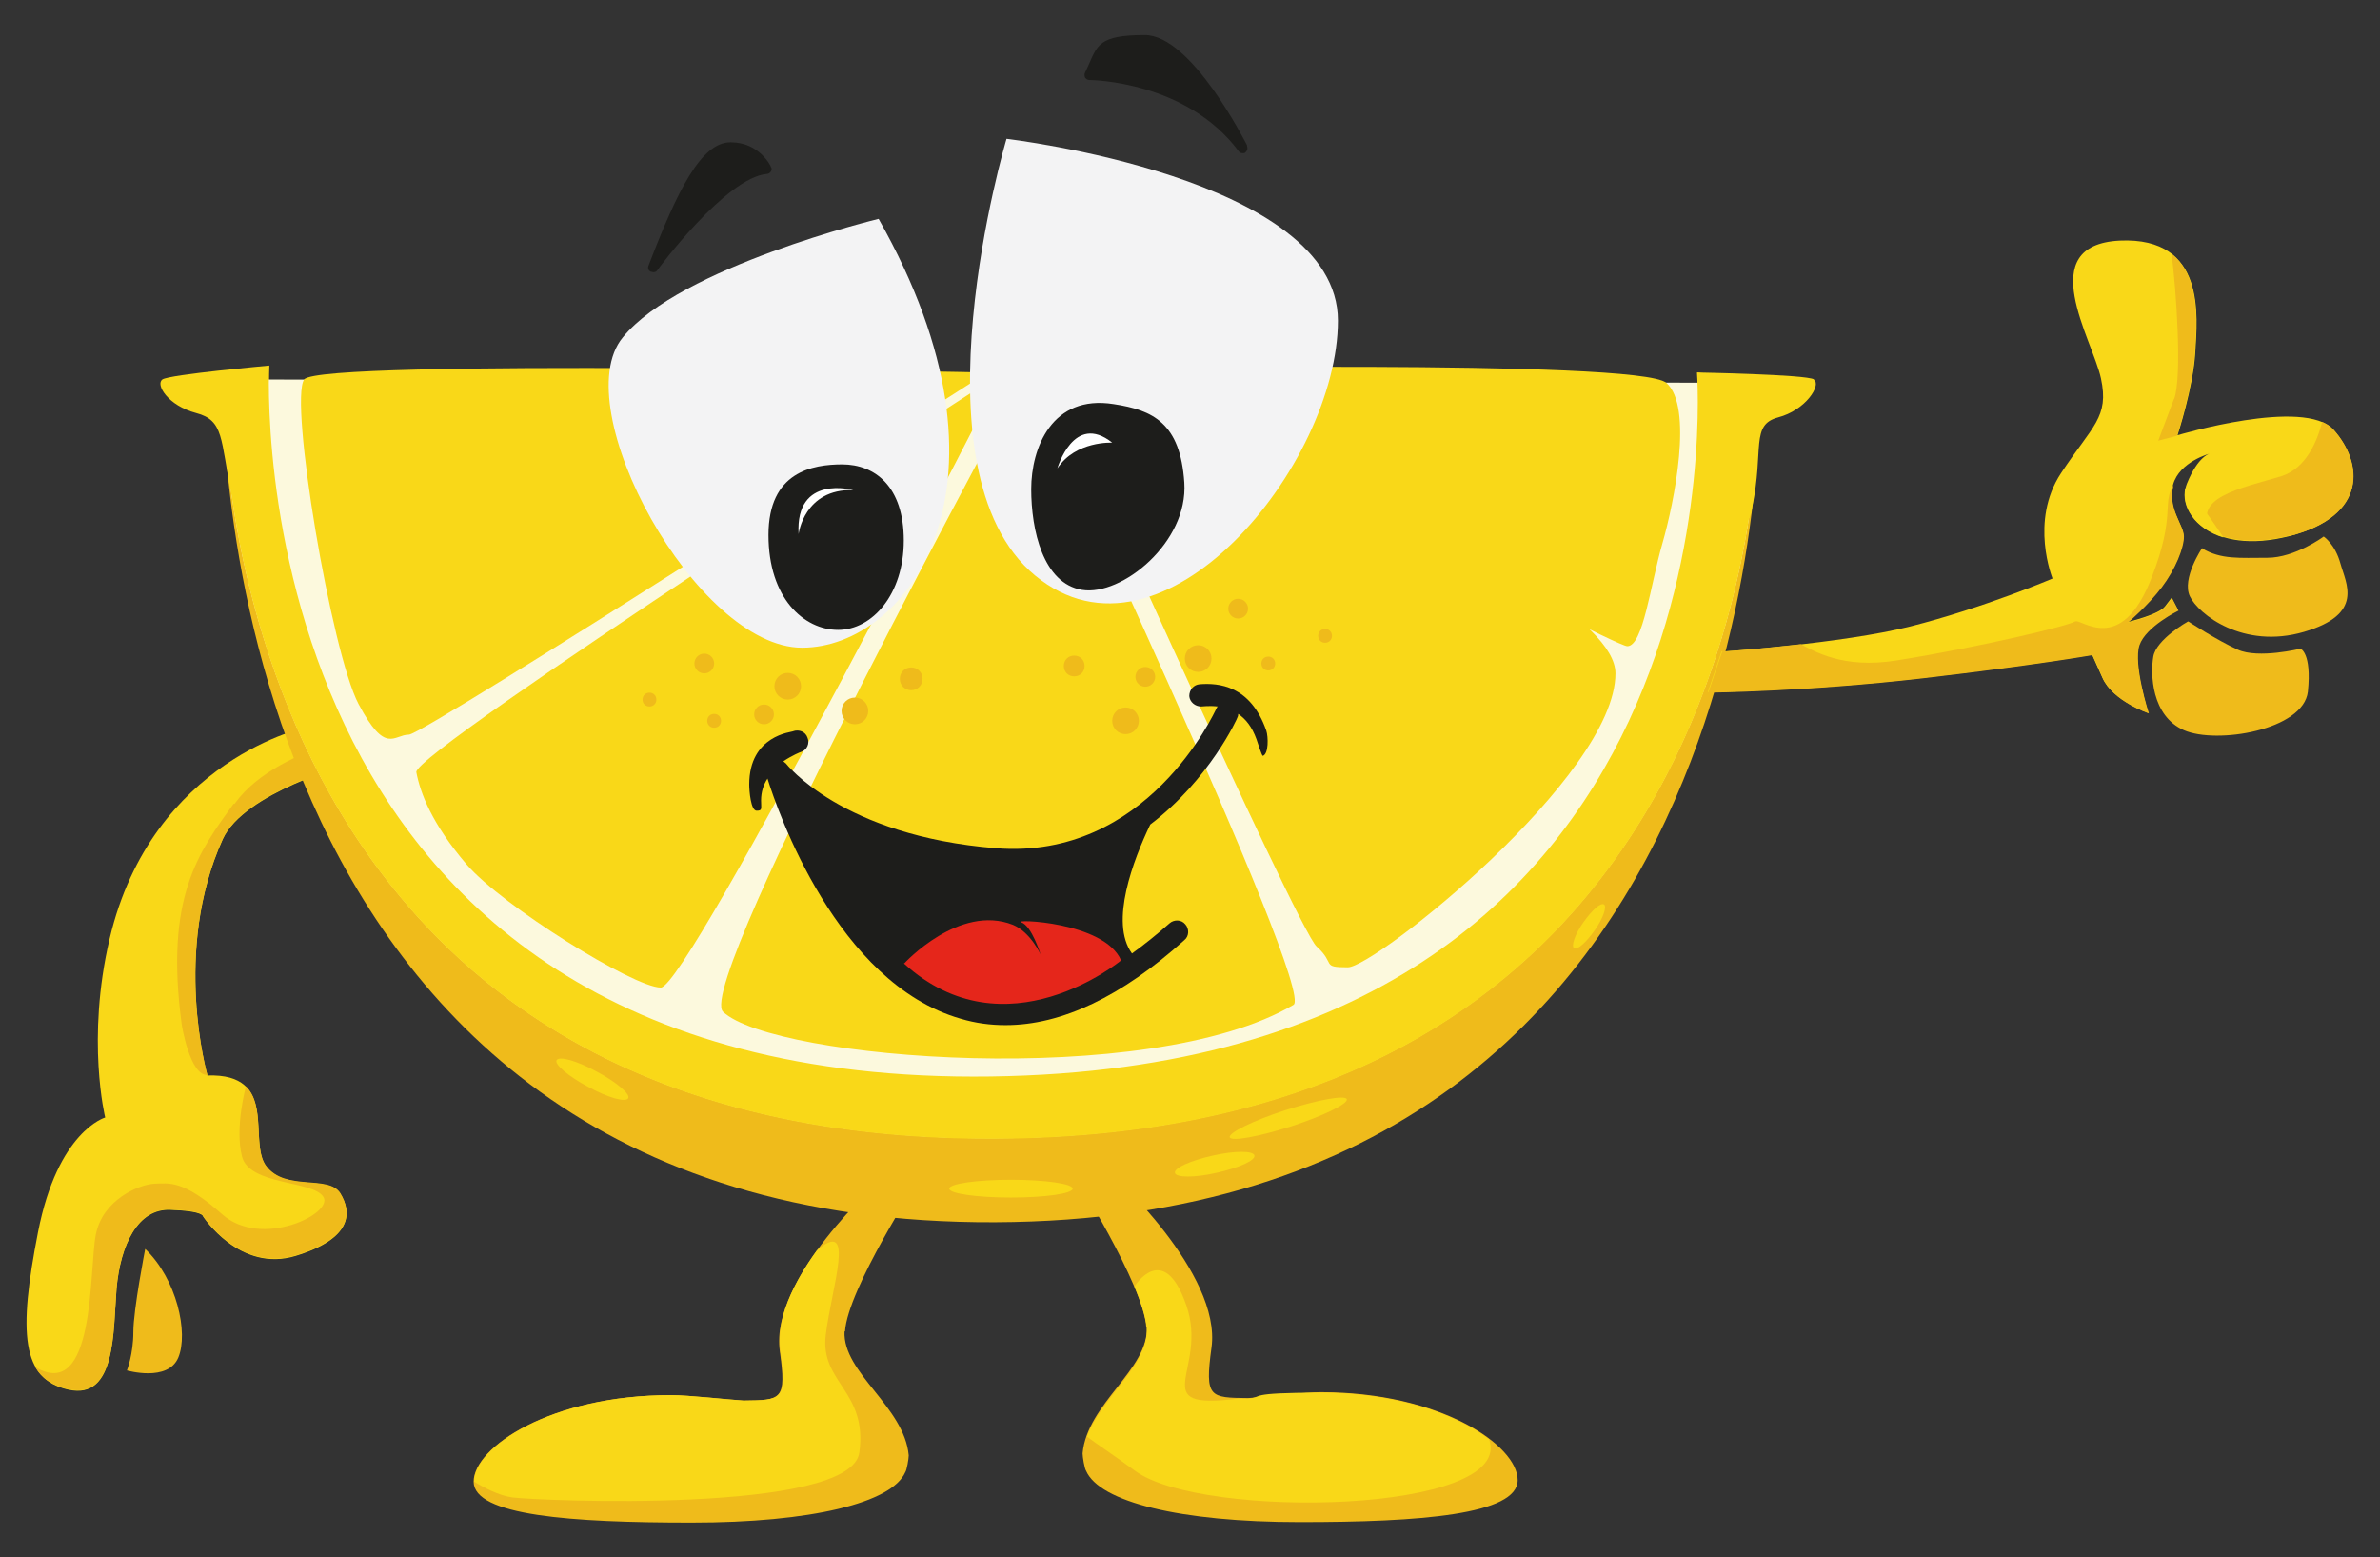
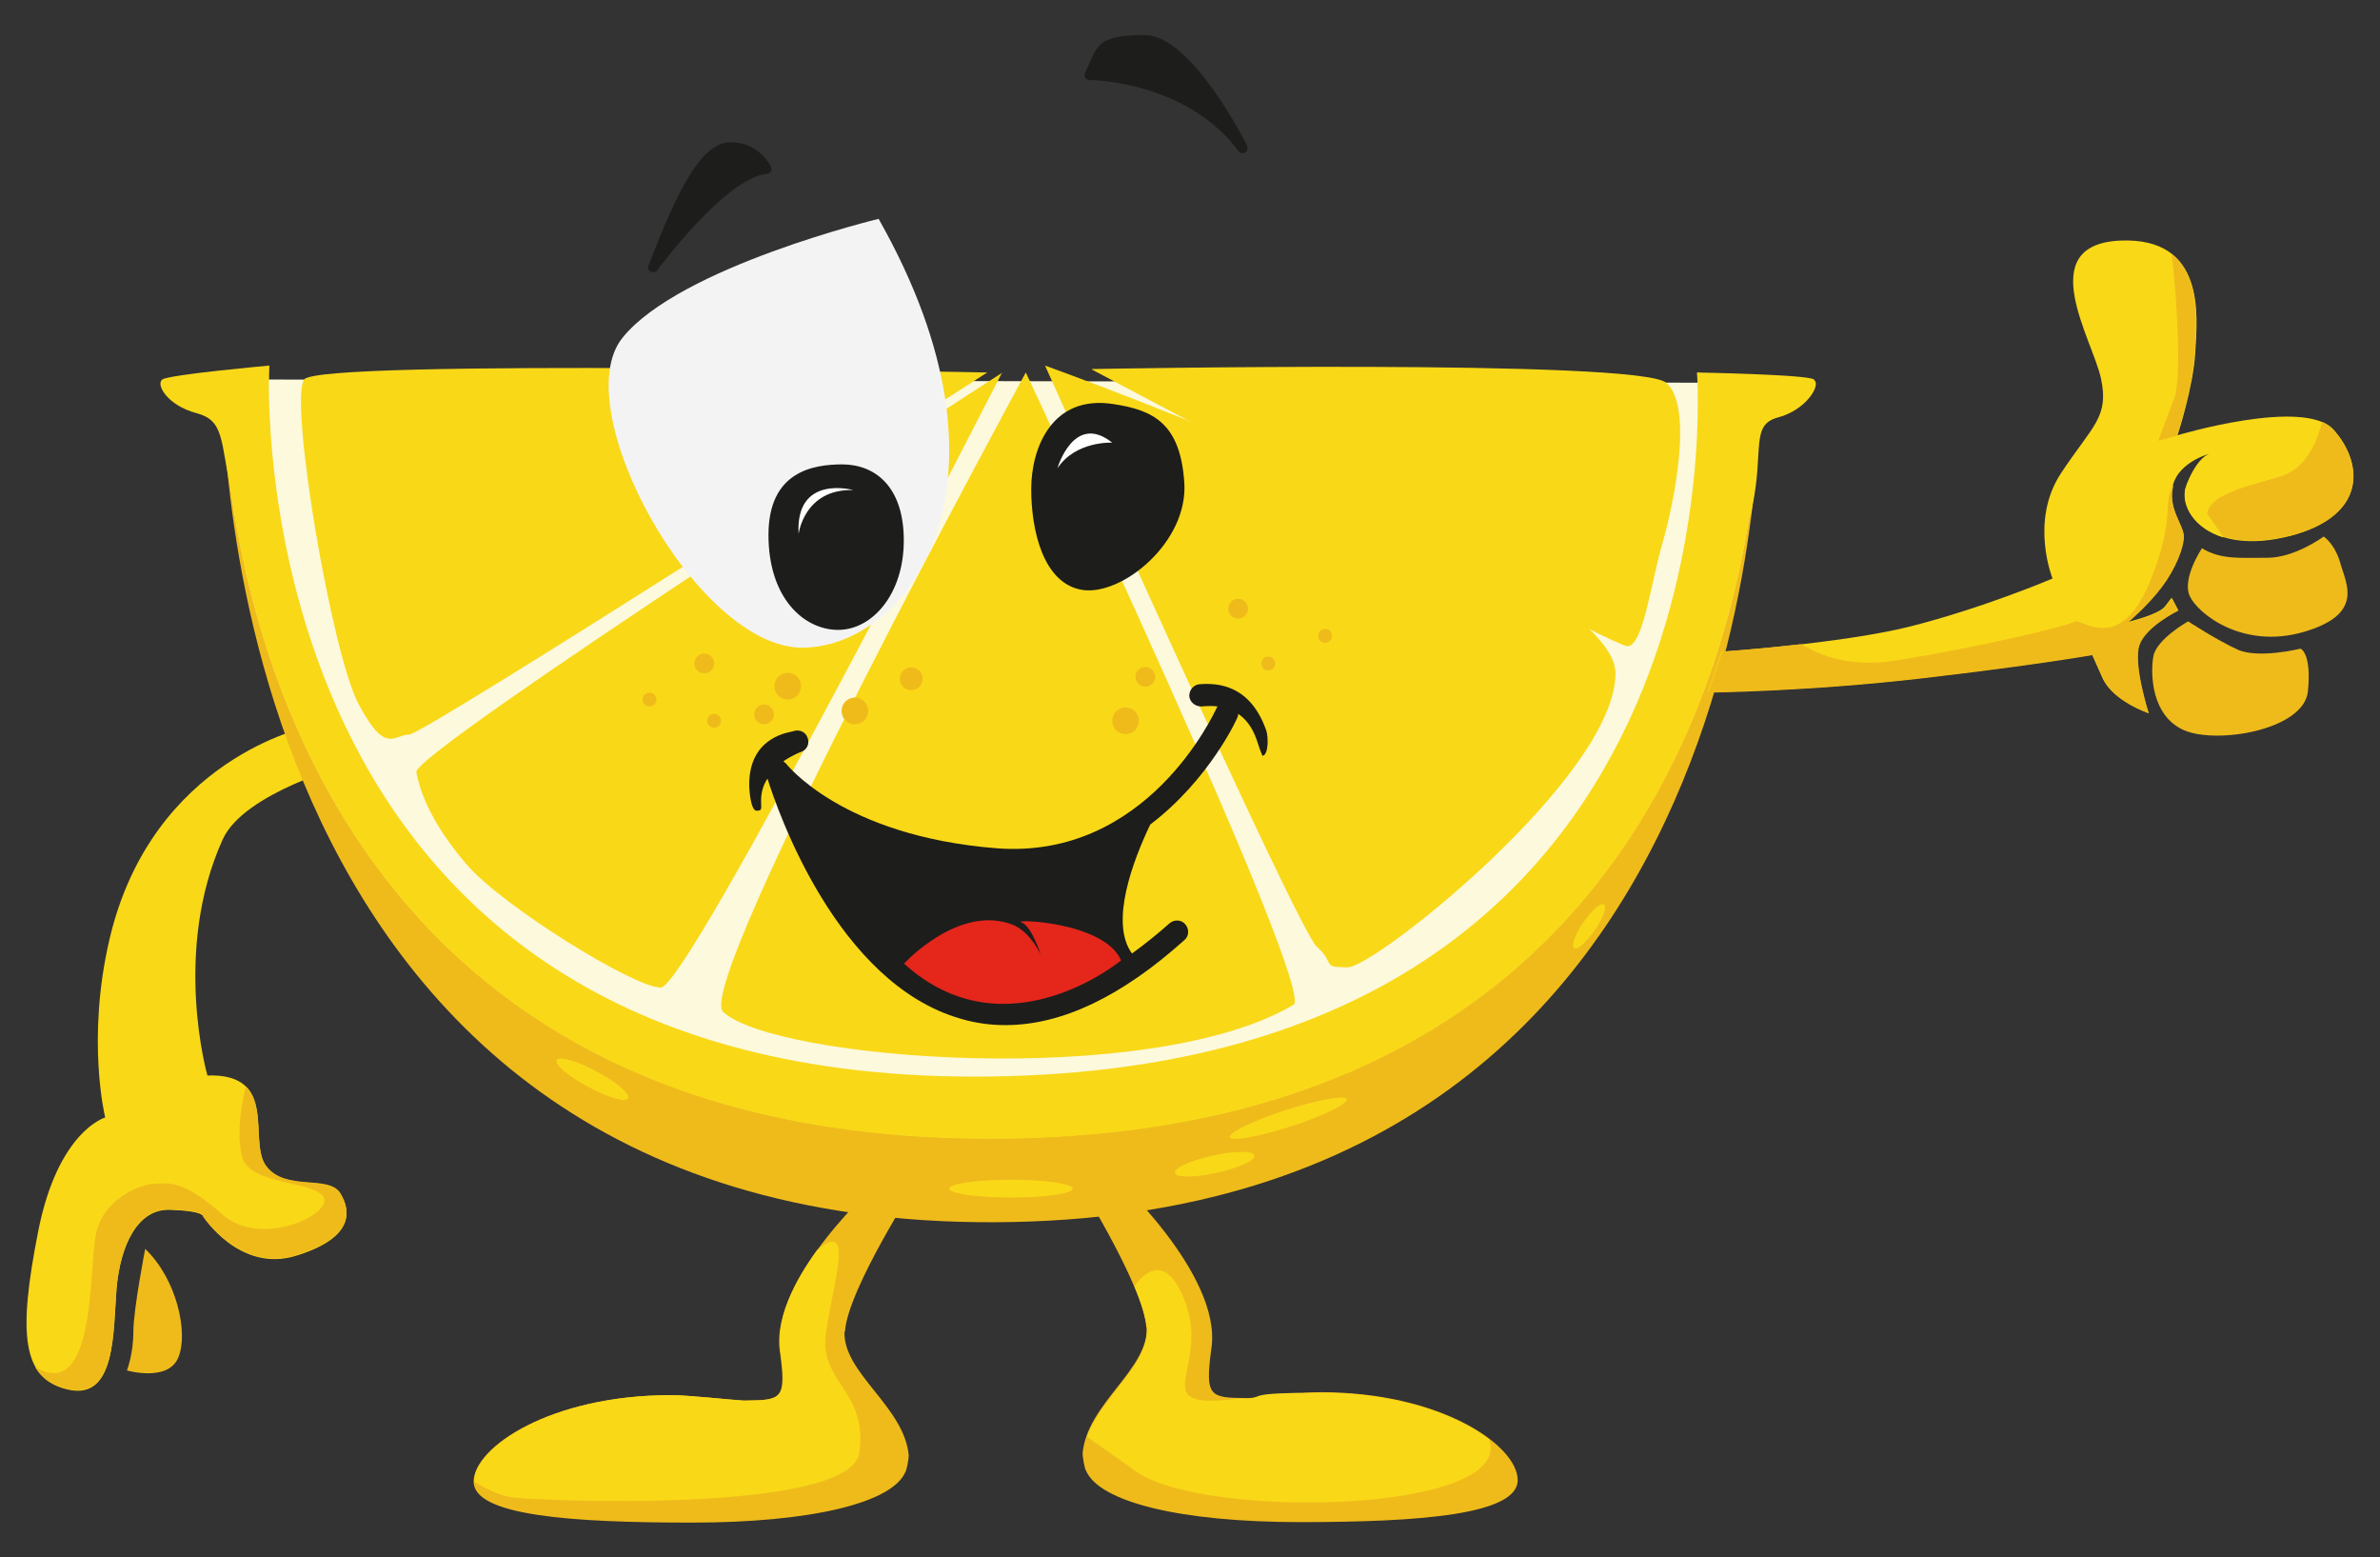
<svg xmlns="http://www.w3.org/2000/svg" id="Ebene_1" data-name="Ebene 1" version="1.1" viewBox="0 0 481.9 315.2">
  <rect x="0" y="0" width="481.9" height="315.2" fill="#333333" stroke="none" />
  <defs>
    <style>
      .cls-1 {
        fill: #f3f3f4;
      }

      .cls-1, .cls-2, .cls-3, .cls-4, .cls-5, .cls-6, .cls-7, .cls-8 {
        stroke-width: 0px;
      }

      .cls-2 {
        fill: none;
      }

      .cls-3 {
        fill: #e5261b;
      }

      .cls-4 {
        fill: #f9d818;
      }

      .cls-5 {
        fill: #1d1d1b;
      }

      .cls-6 {
        fill: #fcf9dd;
      }

      .cls-7 {
        fill: #efbb1b;
      }

      .cls-8 {
        fill: #fff;
      }
    </style>
  </defs>
  <g>
    <g>
      <path class="cls-4" d="M62.4,147.1s-31.6,6.4-40.2,42.9c-4.8,20.4-.9,36.2-.9,36.2,0,0-9.6,2.7-13.6,23.2-4,20.4-3.4,29.8,6.2,31.9,9.6,2.1,9-11.7,9.7-20.5.8-8.8,4.3-16.2,10.9-15.9,6.7.2,6.6,1.3,6.6,1.3,0,0,7.4,11.5,18.8,8,11.4-3.5,11.4-8.7,9-12.6-2.4-3.8-11.1-.3-15-5.5-3.8-5.1,2.7-18.9-11.9-18.4,0,0-7.2-25.1,3.1-47.8,4.3-9.5,25.6-15.2,25.6-15.2l-8.2-7.6Z" />
      <path class="cls-7" d="M29.4,252.8s-2.4,12.3-2.4,16.8-1.3,7.8-1.3,7.8c0,0,8.3,2.4,10.4-2.6,2.1-5-.3-15.9-6.7-22Z" />
    </g>
    <path class="cls-7" d="M13.9,281.2c9.6,2.1,9-11.7,9.7-20.5.8-8.8,4.3-16.2,10.9-15.9,6.7.2,6.6,1.3,6.6,1.3,0,0,7.4,11.5,18.8,8,11.4-3.5,11.4-8.7,9-12.6-2.4-3.8-11.1-.3-15-5.5-2.8-3.7,0-12.1-4.1-16.1h0s-2.3,8.3-.8,14.2,14.5,4.8,16.5,8.2-12.6,10.5-20.5,3.5-10.7-6.3-13.8-6.2c-3.1.2-10.4,3.2-11.8,10.3s0,34.1-12.3,26.8h0c1.4,2.4,3.6,3.8,6.7,4.5Z" />
    <g>
      <path class="cls-2" d="M53.9,235.9c-3.8-5.1,2.7-18.9-11.9-18.4-3.6.1-5.2-10.2-5.2-10.2-3.5-26,3.5-35,10.5-44.7,4.7-6.5,13.7-10.3,19-12l-3.9-3.7s-31.6,6.4-40.2,42.9c-4.8,20.4-.9,36.2-.9,36.2,0,0-9.6,2.7-13.6,23.2-4,20.4-3.4,29.8,6.2,31.9,9.6,2.1,9-11.7,9.7-20.5.8-8.8,4.3-16.2,10.9-15.9,6.7.2,6.6,1.3,6.6,1.3,0,0,7.4,11.5,18.8,8,11.4-3.5,11.4-8.7,9-12.6-2.4-3.8-11.1-.3-15-5.5Z" />
-       <path class="cls-7" d="M47.3,162.7c-7,9.7-14,18.8-10.5,44.7,0,0,1.6,10.3,5.2,10.2,0,0-7.2-25.1,3.1-47.8,4.3-9.5,25.6-15.2,25.6-15.2l-4.2-3.9c-5.3,1.7-14.3,5.4-19,12Z" />
    </g>
  </g>
  <path class="cls-7" d="M45.1,76.8s-3.9,171.3,156.4,170.6c160.3-.7,154.8-169.9,154.8-169.9l-12.6-2.1s11,140.4-143,142.5C46.6,220,54.5,74,54.5,74l-9.4,2.8Z" />
  <path class="cls-6" d="M45.1,76.8s-3.9,154.3,156.4,153.6c160.3-.7,154.8-152.9,154.8-152.9l-311.2-.7Z" />
  <path class="cls-4" d="M199.9,75.4s-135.2-2.8-138.3,1.4c-3.1,4.2,5.5,55.3,11,65.7,5.5,10.4,7.1,6.2,10.2,6.2s117.1-73.3,117.1-73.3Z" />
  <path class="cls-4" d="M203,75.4s-119.4,76.8-118.7,80.9c.8,4.2,3.1,10.4,10.2,18.7,7.1,8.3,33.8,24.9,39.3,24.9s69.1-124.5,69.1-124.5Z" />
  <path class="cls-4" d="M207.7,75.4s-67.3,123.6-61.3,129.4c10.2,9.7,86.3,15.8,115.5-1.4,4.7-2.8-54.2-128-54.2-128Z" />
  <path class="cls-4" d="M211.6,74s51.1,114.2,55,117.6c3.9,3.5.8,4.2,6.3,4.2s54.2-38.7,54.2-59.5-115.5-62.3-115.5-62.3Z" />
  <path class="cls-4" d="M221.1,74.7s110.8-2.1,116.3,2.8c5.5,4.8,1.6,24.2-.8,32.5-2.4,8.3-3.9,20.8-7.1,20.8s-108.4-56-108.4-56Z" />
  <path class="cls-1" d="M177.9,44.3s-40.2,9.7-51.8,24c-11.7,14.2,14.9,62.8,36.3,62.8s46-33,15.5-86.8Z" />
-   <path class="cls-1" d="M203.8,28.1s-20,67.1,5.8,88.4c25.8,21.3,61.3-22.6,61.3-51.6s-67.1-36.8-67.1-36.8Z" />
  <path class="cls-5" d="M170.6,94c-6.1,0-15,1.5-15,14.3s7.2,19.2,14.1,19.2,13.3-7.2,13.3-18.1-5.8-15.4-12.5-15.4Z" />
  <path class="cls-5" d="M225.5,81.8c-12.5-2-16.7,8.9-16.7,17.2s2.4,19.1,10.3,20.4c8,1.3,21.5-9.6,20.7-21.7-.8-12.1-6.4-14.7-14.3-15.9Z" />
  <g>
    <path class="cls-5" d="M147.9,28.8c-5.9,0-10.7,9.6-16.6,25-.2.5,0,1,.5,1.2.2,0,.3.1.5.1.3,0,.6-.1.8-.4.1-.2,13.9-18.8,22.2-19.5.3,0,.6-.2.8-.5.2-.3.2-.6,0-.9,0-.2-2.4-5-8.1-5Z" />
    <path class="cls-5" d="M252.5,29.4c-.5-.9-11.3-22.3-20.7-22.3s-9.6,2.1-11.5,6.3c-.2.4-.4.9-.6,1.3-.2.3-.1.7,0,1,.2.3.5.5.9.5s19.6.2,30.2,14.4c.2.3.5.4.8.4s.4,0,.5-.1c.4-.3.6-.8.4-1.3Z" />
  </g>
  <path class="cls-8" d="M225.2,89.6s-7.4-.4-11.1,5.2c0,0,3.3-11.4,11.1-5.2Z" />
  <path class="cls-8" d="M172.8,99.2s-11.8-3.3-11.1,8.9c0,0,1.1-9.2,11.1-8.9Z" />
  <g>
    <path class="cls-5" d="M160.6,148c1.2-.4,2.5.1,2.9,1.3.5,1.2-.1,2.5-1.3,2.9-.1,0-1.8.7-3.6,1.9.2.1.3.3.5.4.1.1,11.3,14.7,42.6,17.2,30.6,2.4,44.1-27.3,44.7-28.5,0,0,.1-.2.2-.2-1.8-.2-3.2,0-3.4,0-1.2,0-2.3-.9-2.4-2.1,0-1.3.9-2.3,2.1-2.4,3.8-.3,10.3.2,13.5,9.4.4,1.2.5,4.7-.7,5.1-.2,0-1-2.5-1.3-3.4-.9-2.5-2.2-4.1-3.7-5.1,0,.2,0,.4-.1.6,0,.2-5.7,12.7-17.7,21.8-3.4,7.1-8.3,19.8-3.7,26.1,2.5-1.8,5-3.8,7.6-6.1.9-.8,2.4-.8,3.2.2.8.9.8,2.4-.2,3.2-12.7,11.4-24.8,17.2-36.2,17.2-3.1,0-6.1-.4-9.1-1.3-25.1-7.2-37.1-42.2-39.1-48.6-.8,1.2-1.3,2.7-1.3,4.4s.3,2.1-.9,2.1-1.5-4.1-1.5-5.3c0-10,8.6-10.6,9-10.8Z" />
    <path class="cls-3" d="M183.1,195s11.1-12.1,22-7.8c3.6,1.5,5.6,6,5.6,6,0,0-1.8-5.8-3.9-6.5-2.1-.7,16.8-.2,20.2,7.7,0,0-23.4,19.4-44,.6Z" />
  </g>
  <g>
    <path class="cls-7" d="M171.1,269.5c.5-8.5,14.9-30.7,14.9-30.7h-7.7s-22.5,19.9-20.4,34.7c1.4,10,.3,9.9-7.4,10,0,0,0,0,0,0-3.3-.2-11.1-1.1-14.7-1.1-24.4,0-39.9,10.6-39.9,17.5s19.8,8.3,44.1,8.3,40.6-4,43.3-10.2c.3-.4.7-2.7.7-3.4-.9-9.9-13.4-16.7-13-25.1Z" />
    <path class="cls-4" d="M158,273.5c1.4,10,.3,9.9-7.4,10,0,0,0,0,0,0-3.3-.2-11.1-1.1-14.7-1.1-24.4,0-39.9,10.6-39.9,17.5s0,0,0,0c2.1,1.3,5,2.8,7.7,3.2,5.2.7,68.7,3.4,70.3-9.1,1.7-12.5-8-14.1-6.8-23.8,1.2-9.7,6.2-23.9-1.8-17.1-4.6,6.3-8.3,13.8-7.4,20.3Z" />
  </g>
  <path class="cls-7" d="M232.1,268.7c-.5-8.6-14.9-31.3-14.9-31.3h7.7s22.5,20.3,20.4,35.4c-1.4,10.2-.3,10.1,7.4,10.2,0,0,0,0,0,0,3.3-.2,11.1-1.2,14.7-1.2,24.4,0,39.9,10.8,39.9,17.8s-19.8,8.5-44.1,8.5-40.6-4.1-43.3-10.4c-.3-.4-.7-2.8-.7-3.5.9-10.1,13.4-17,13-25.6Z" />
  <g>
-     <path class="cls-2" d="M301.3,291.2c5.5,15.1-58.2,16.4-71.7,6.4-4.5-3.3-7.6-5.3-9.7-6.9-.4,1.2-.7,2.4-.8,3.7,0,.7.4,3.1.7,3.5,2.7,6.3,20.8,10.4,43.3,10.4s44.1-1.4,44.1-8.5-2.1-5.7-5.9-8.5Z" />
    <path class="cls-2" d="M240.1,264.1c4.6,13.3-8.7,21.4,10.5,18.9-5.8-.2-6.7-1-5.4-10.2,2.1-15.1-20.4-35.4-20.4-35.4h-7.7s8.2,12.9,12.5,22.9h0s5.8-9.5,10.5,3.8Z" />
    <path class="cls-4" d="M301.3,291.2c-6.6-5-18.5-9.3-33.9-9.3s-11.3.9-14.7,1.2c0,0,0,0,0,0-.7,0-1.4,0-2,0-19.2,2.4-5.9-5.7-10.5-18.9-4.6-13.3-10.5-3.8-10.5-3.8h0c1.4,3.3,2.3,6.3,2.5,8.4.4,7.6-9.1,13.8-12.1,22,2.1,1.6,5.2,3.6,9.7,6.9,13.5,10,77.2,8.7,71.7-6.4Z" />
  </g>
  <path class="cls-4" d="M217.2,240.6c0,1-5.6,1.8-12.5,1.8s-12.5-.8-12.5-1.8,5.6-1.8,12.5-1.8,12.5.8,12.5,1.8Z" />
  <path class="cls-4" d="M272.7,222.5c.3.9-4.8,3.4-11.3,5.5-6.6,2.1-12.1,3.1-12.4,2.2-.3-.9,4.8-3.4,11.3-5.5,6.6-2.1,12.1-3.1,12.4-2.2Z" />
  <path class="cls-4" d="M254,233.9c.2,1-3.2,2.5-7.7,3.5-4.4,1-8.2,1-8.4,0-.2-1,3.2-2.5,7.7-3.5,4.4-1,8.2-1,8.4,0Z" />
  <path class="cls-4" d="M127.2,222.3c-.5.9-4.1-.1-8.1-2.3-4-2.1-6.9-4.6-6.4-5.4.5-.9,4.1.1,8.1,2.3,4,2.1,6.9,4.6,6.4,5.4Z" />
  <path class="cls-4" d="M324.8,183.1c.6.4-.2,2.8-1.9,5.2-1.7,2.4-3.5,4.1-4.2,3.6-.6-.4.2-2.8,1.9-5.2,1.7-2.4,3.5-4.1,4.2-3.6Z" />
  <path class="cls-4" d="M367.3,76.8c-1.5-1-23.7-1.4-23.7-1.4,0,0,11,140.4-143,142.5C46.6,220,54.5,74,54.5,74c0,0-20.1,1.8-21.6,2.8s1.1,5.3,6.8,6.8c5.7,1.5,4.9,5.2,7.2,16.7,6.2,43.1,33.7,130.7,154.6,130.2,116.9-.5,145.6-81.5,152.6-125.4.2-.4.5-1.1.7-2.5,2.4-11.6-.4-16.6,5.2-18.1,5.7-1.5,8.8-6.6,7.3-7.6Z" />
  <g>
    <path class="cls-4" d="M348.7,131.9s24.1-1.6,38.1-5.1c15-3.8,28.8-9.7,28.8-9.7,0,0-4.7-11.6,1.7-21.3,6.4-9.7,9.8-11.3,8.1-19.2-1.7-7.9-13.8-27,3.8-27.9,17.6-.8,15.7,15.5,15.3,22.6-.4,7.1-3.6,16.8-3.6,16.8,0,0,25.7-7.7,31.6-1.1,5.9,6.6,7,17.4-8.9,21.5-15.9,4.1-23.1-4.9-20.8-10.6,2.3-5.7,4.7-6.1,4.7-6.1,0,0-6.2,1.6-7.5,6.3-1.3,4.7,2.1,8,2.1,10.4s-1.7,6.6-4.5,10.3c-2.8,3.7-6.8,7.1-6.8,7.1,0,0,6.4-1.5,7.6-3.2l1.3-1.7,1.3,2.5s-6.6,3.2-7.9,7c-1.3,3.8,1.9,13.8,1.9,13.8,0,0-7.2-2.4-9.3-7.1l-2.1-4.7s-11.2,2-34.4,4.7c-23.2,2.7-43.4,2.9-43.4,2.9l2.8-8.3Z" />
    <path class="cls-7" d="M445.9,110.9s-4.2,6.2-2.5,9.8c1.7,3.6,10.8,10.8,23.1,7.2,12.3-3.6,8.5-9.8,7.4-13.8-1.1-4-3.4-5.5-3.4-5.5,0,0-5.8,4.3-11.4,4.3s-9.4.4-13.2-1.9Z" />
    <path class="cls-7" d="M443,125.8s-6.4,3.6-7,7.1c-.6,3.5-.4,12,6.2,14.9,6.6,2.9,24.2,0,25.1-7.8.8-7.9-1.5-8.7-1.5-8.7,0,0-8.5,2.1-12.7.2-4.2-1.9-10-5.7-10-5.7Z" />
    <path class="cls-7" d="M463.6,108.5c15.9-4.1,14.9-14.8,8.9-21.5-.6-.7-1.4-1.2-2.3-1.6-1,3.8-3.2,9.4-8.3,11-8,2.4-18.9,4.4-13.7,11.4,0,0,0,0,0,0,3.6,1.7,8.7,2.3,15.4.6Z" />
    <g>
      <path class="cls-7" d="M420.1,125.8c-1,.8-19.2,5.2-36.2,7.9-10.8,1.7-16.5-1.9-19.3-3.3-8.7,1-15.9,1.5-15.9,1.5l-2.8,8.3s20.2-.2,43.4-2.9c23.2-2.7,34.4-4.7,34.4-4.7l2.1,4.7c2.1,4.7,9.3,7.1,9.3,7.1,0,0-3.2-9.9-1.9-13.8,1.3-3.8,7.9-7,7.9-7l-1.3-2.5-1.3,1.7c-1.3,1.7-7.6,3.2-7.6,3.2,0,0,4-3.4,6.8-7.1,2.8-3.7,4.5-8,4.5-10.3s-3.4-5.7-2.1-10.4c-2.4,3.6.5,6-4.4,18.6-6.2,16.3-14.5,8.2-15.5,9Z" />
      <path class="cls-4" d="M442.5,98.8c-.9,3.6,1.8,8.2,7.7,10-2.6-4-5.6-8.1-7.7-10Z" />
    </g>
    <g>
      <path class="cls-2" d="M472.5,87.1c-5.9-6.6-31.6,1.1-31.6,1.1-3.8,1-5.1,1.3-5.1,1.3,0,0-.9-6,3.1-14.5,2.7-5.7,1.8-16.9.9-23.6-2.3-1.8-5.7-2.9-10.5-2.7-17.6.8-5.5,20-3.8,27.9,1.7,7.9-1.7,9.5-8.1,19.2-6.4,9.7-1.7,21.3-1.7,21.3,0,0-13.8,6-28.8,9.7-14,3.5-38.1,5.1-38.1,5.1l-2.8,8.3s20.2-.2,43.4-2.9c23.2-2.7,34.4-4.7,34.4-4.7l2.1,4.7c2.1,4.7,9.3,7.1,9.3,7.1,0,0-3.2-9.9-1.9-13.8,1.3-3.8,7.9-7,7.9-7l-1.3-2.5-1.3,1.7c-1.3,1.7-7.6,3.2-7.6,3.2,0,0,4-3.4,6.8-7.1,2.8-3.7,4.5-8,4.5-10.3s-3.4-5.7-2.1-10.4c1.1-4.2,6.2-5.9,7.3-6.2-.6.2-2.6,1.3-4.5,6-2.3,5.7,4.9,14.7,20.8,10.6,15.9-4.1,14.9-14.8,8.9-21.5Z" />
      <path class="cls-7" d="M440.2,80.7c-2,5.3-3.2,8.5-3.2,8.5l3.8-1s3.2-9.8,3.6-16.8c.3-5.1,1.4-15.2-4.7-20,.9,6.7,2.2,25,.5,29.4Z" />
    </g>
  </g>
  <g>
    <path class="cls-7" d="M186.8,137.4c0,1.3-1,2.3-2.3,2.3s-2.3-1-2.3-2.3,1-2.3,2.3-2.3,2.3,1,2.3,2.3Z" />
-     <path class="cls-7" d="M219.6,134.8c0,1.2-.9,2.1-2.1,2.1s-2.1-.9-2.1-2.1.9-2.1,2.1-2.1,2.1.9,2.1,2.1Z" />
    <path class="cls-7" d="M175.8,143.9c0,1.5-1.2,2.7-2.7,2.7s-2.7-1.2-2.7-2.7,1.2-2.7,2.7-2.7,2.7,1.2,2.7,2.7Z" />
    <path class="cls-7" d="M230.6,145.9c0,1.5-1.2,2.7-2.7,2.7s-2.7-1.2-2.7-2.7,1.2-2.7,2.7-2.7,2.7,1.2,2.7,2.7Z" />
    <path class="cls-7" d="M162.2,138.9c0,1.5-1.2,2.7-2.7,2.7s-2.7-1.2-2.7-2.7,1.2-2.7,2.7-2.7,2.7,1.2,2.7,2.7Z" />
-     <path class="cls-7" d="M245.3,133.3c0,1.5-1.2,2.7-2.7,2.7s-2.7-1.2-2.7-2.7,1.2-2.7,2.7-2.7,2.7,1.2,2.7,2.7Z" />
    <path class="cls-7" d="M156.7,144.6c0,1.1-.9,2-2,2s-2-.9-2-2,.9-2,2-2,2,.9,2,2Z" />
    <path class="cls-7" d="M233.9,137c0,1.1-.9,2-2,2s-2-.9-2-2,.9-2,2-2,2,.9,2,2Z" />
    <path class="cls-7" d="M144.6,134.3c0,1.1-.9,2-2,2s-2-.9-2-2,.9-2,2-2,2,.9,2,2Z" />
    <path class="cls-7" d="M252.7,123.2c0,1.1-.9,2-2,2s-2-.9-2-2,.9-2,2-2,2,.9,2,2Z" />
    <path class="cls-7" d="M132.9,141.6c0,.8-.6,1.4-1.4,1.4s-1.4-.6-1.4-1.4.6-1.4,1.4-1.4,1.4.6,1.4,1.4Z" />
    <path class="cls-7" d="M258.2,134.3c0,.8-.6,1.4-1.4,1.4s-1.4-.6-1.4-1.4.6-1.4,1.4-1.4,1.4.6,1.4,1.4Z" />
    <path class="cls-7" d="M146,145.9c0,.8-.6,1.4-1.4,1.4s-1.4-.6-1.4-1.4.6-1.4,1.4-1.4,1.4.6,1.4,1.4Z" />
    <path class="cls-7" d="M269.7,128.7c0,.8-.6,1.4-1.4,1.4s-1.4-.6-1.4-1.4.6-1.4,1.4-1.4,1.4.6,1.4,1.4Z" />
  </g>
</svg>